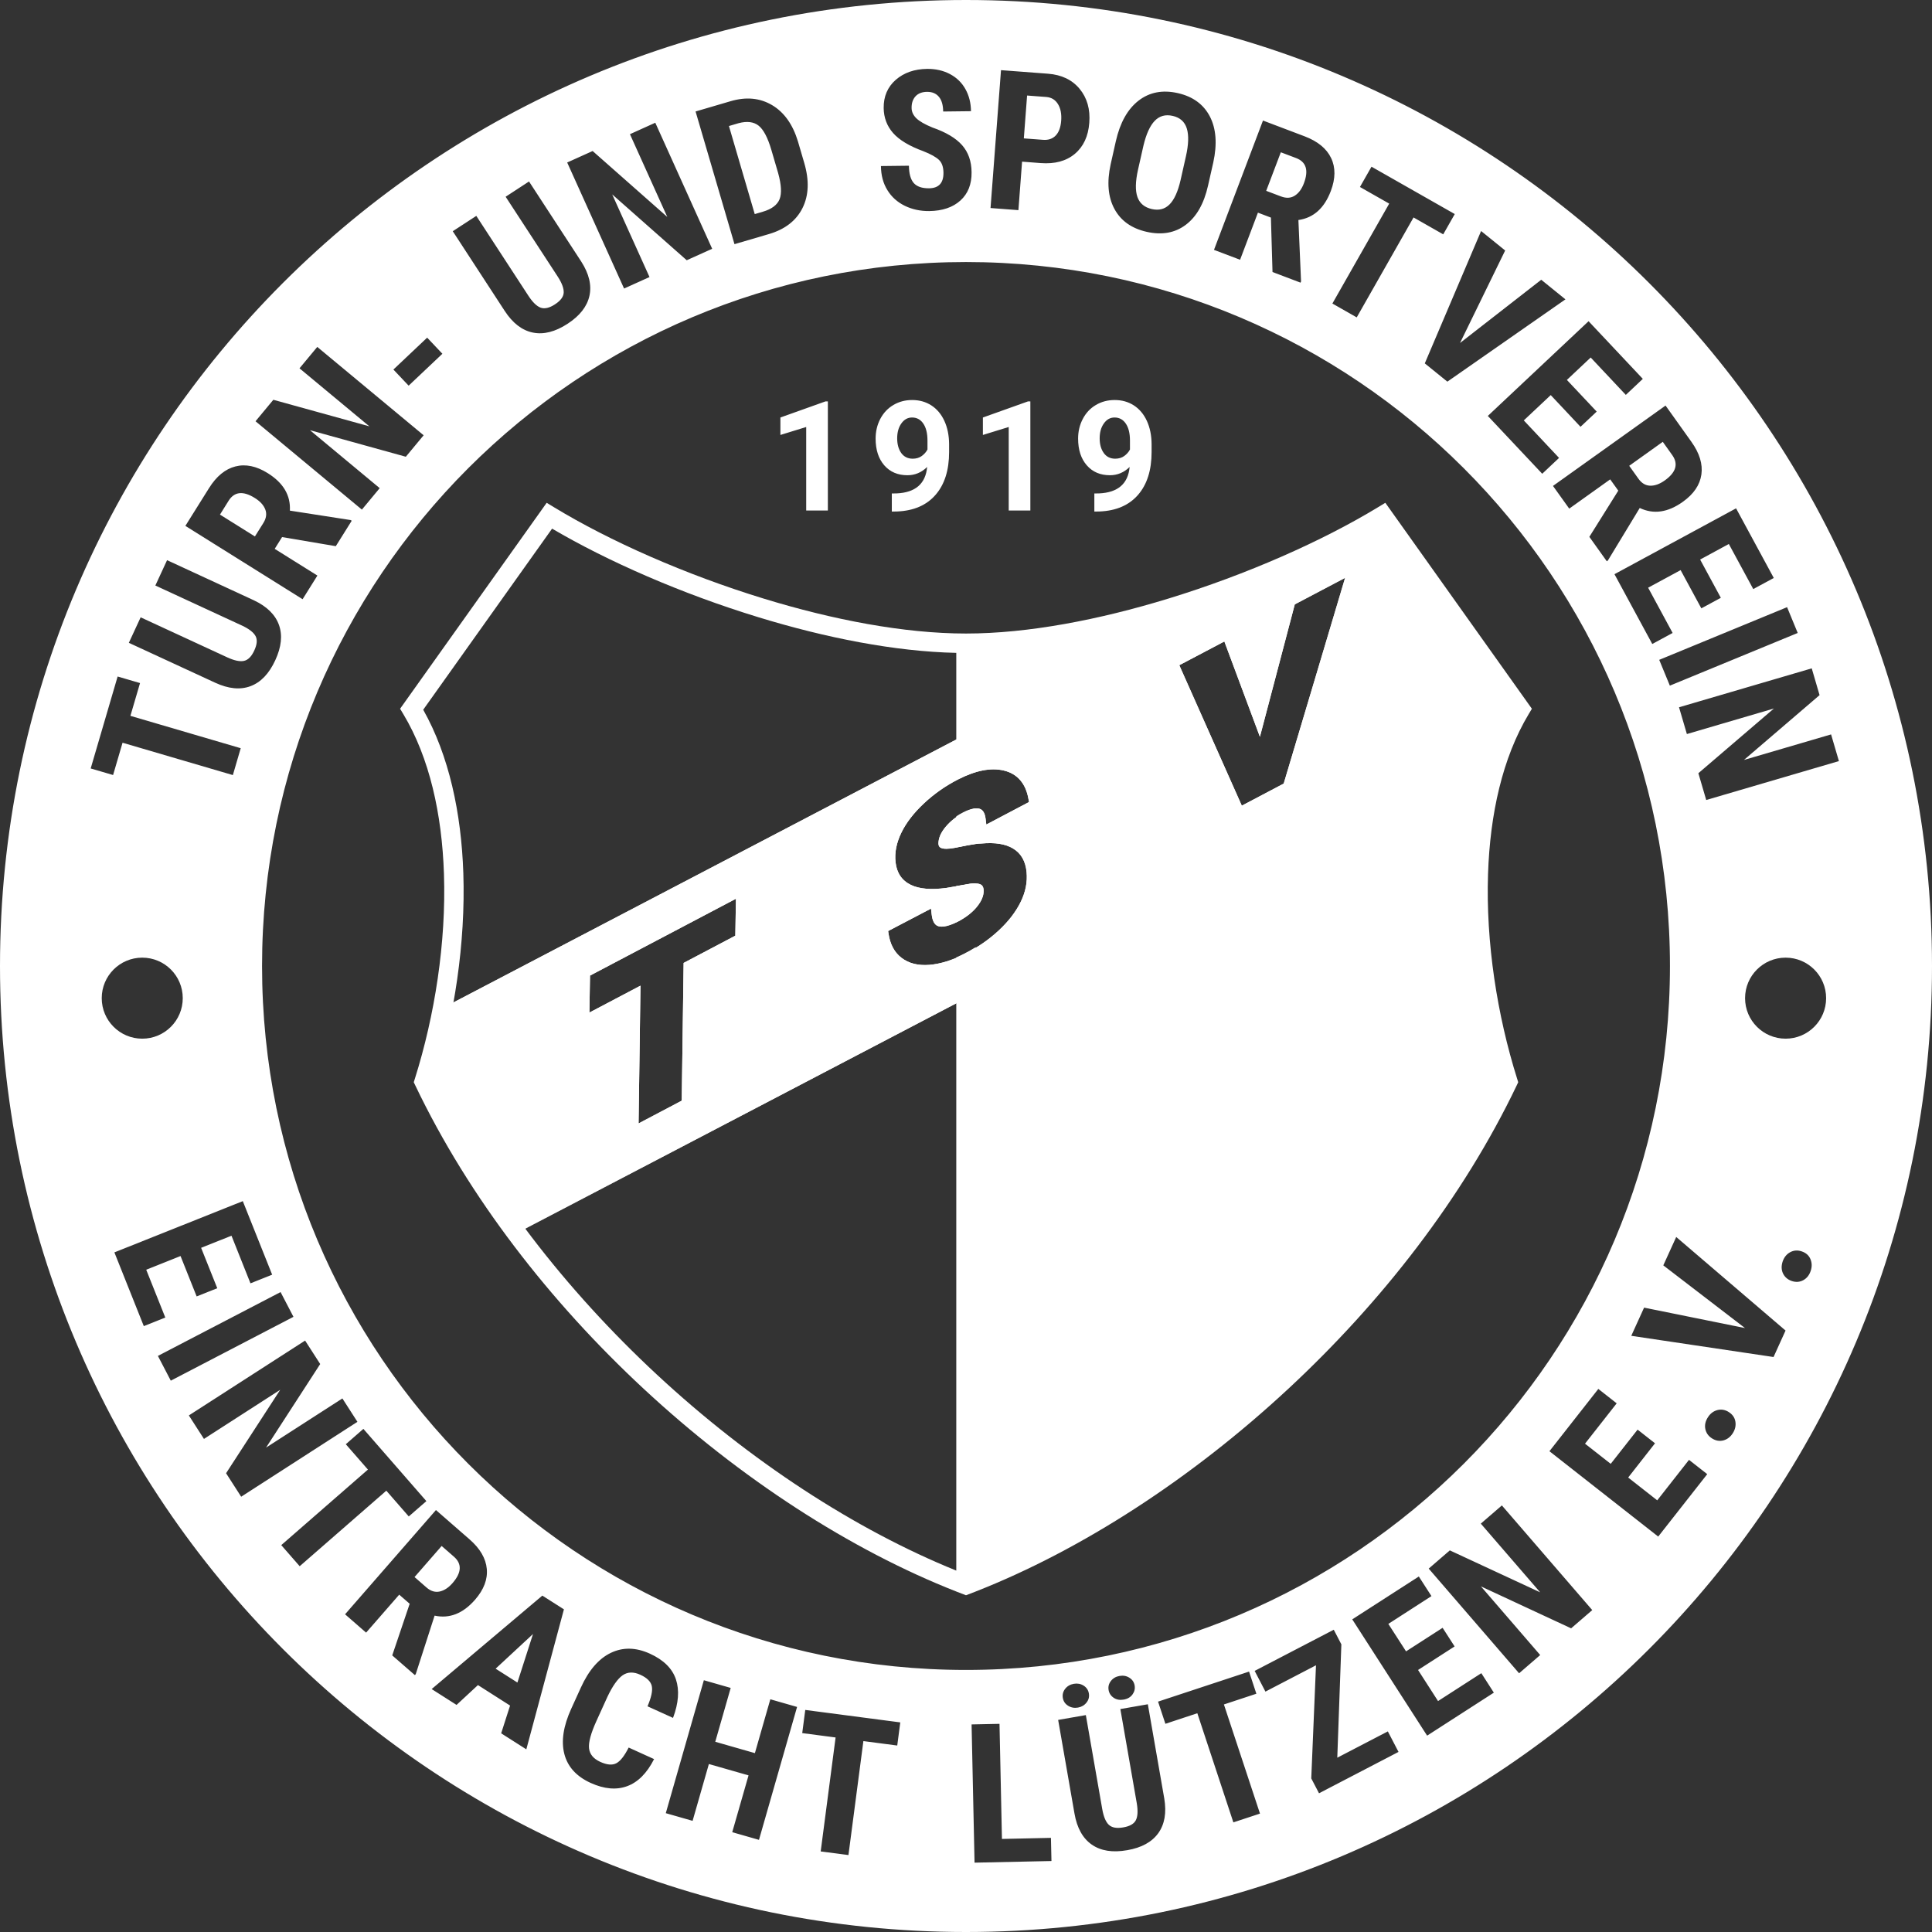
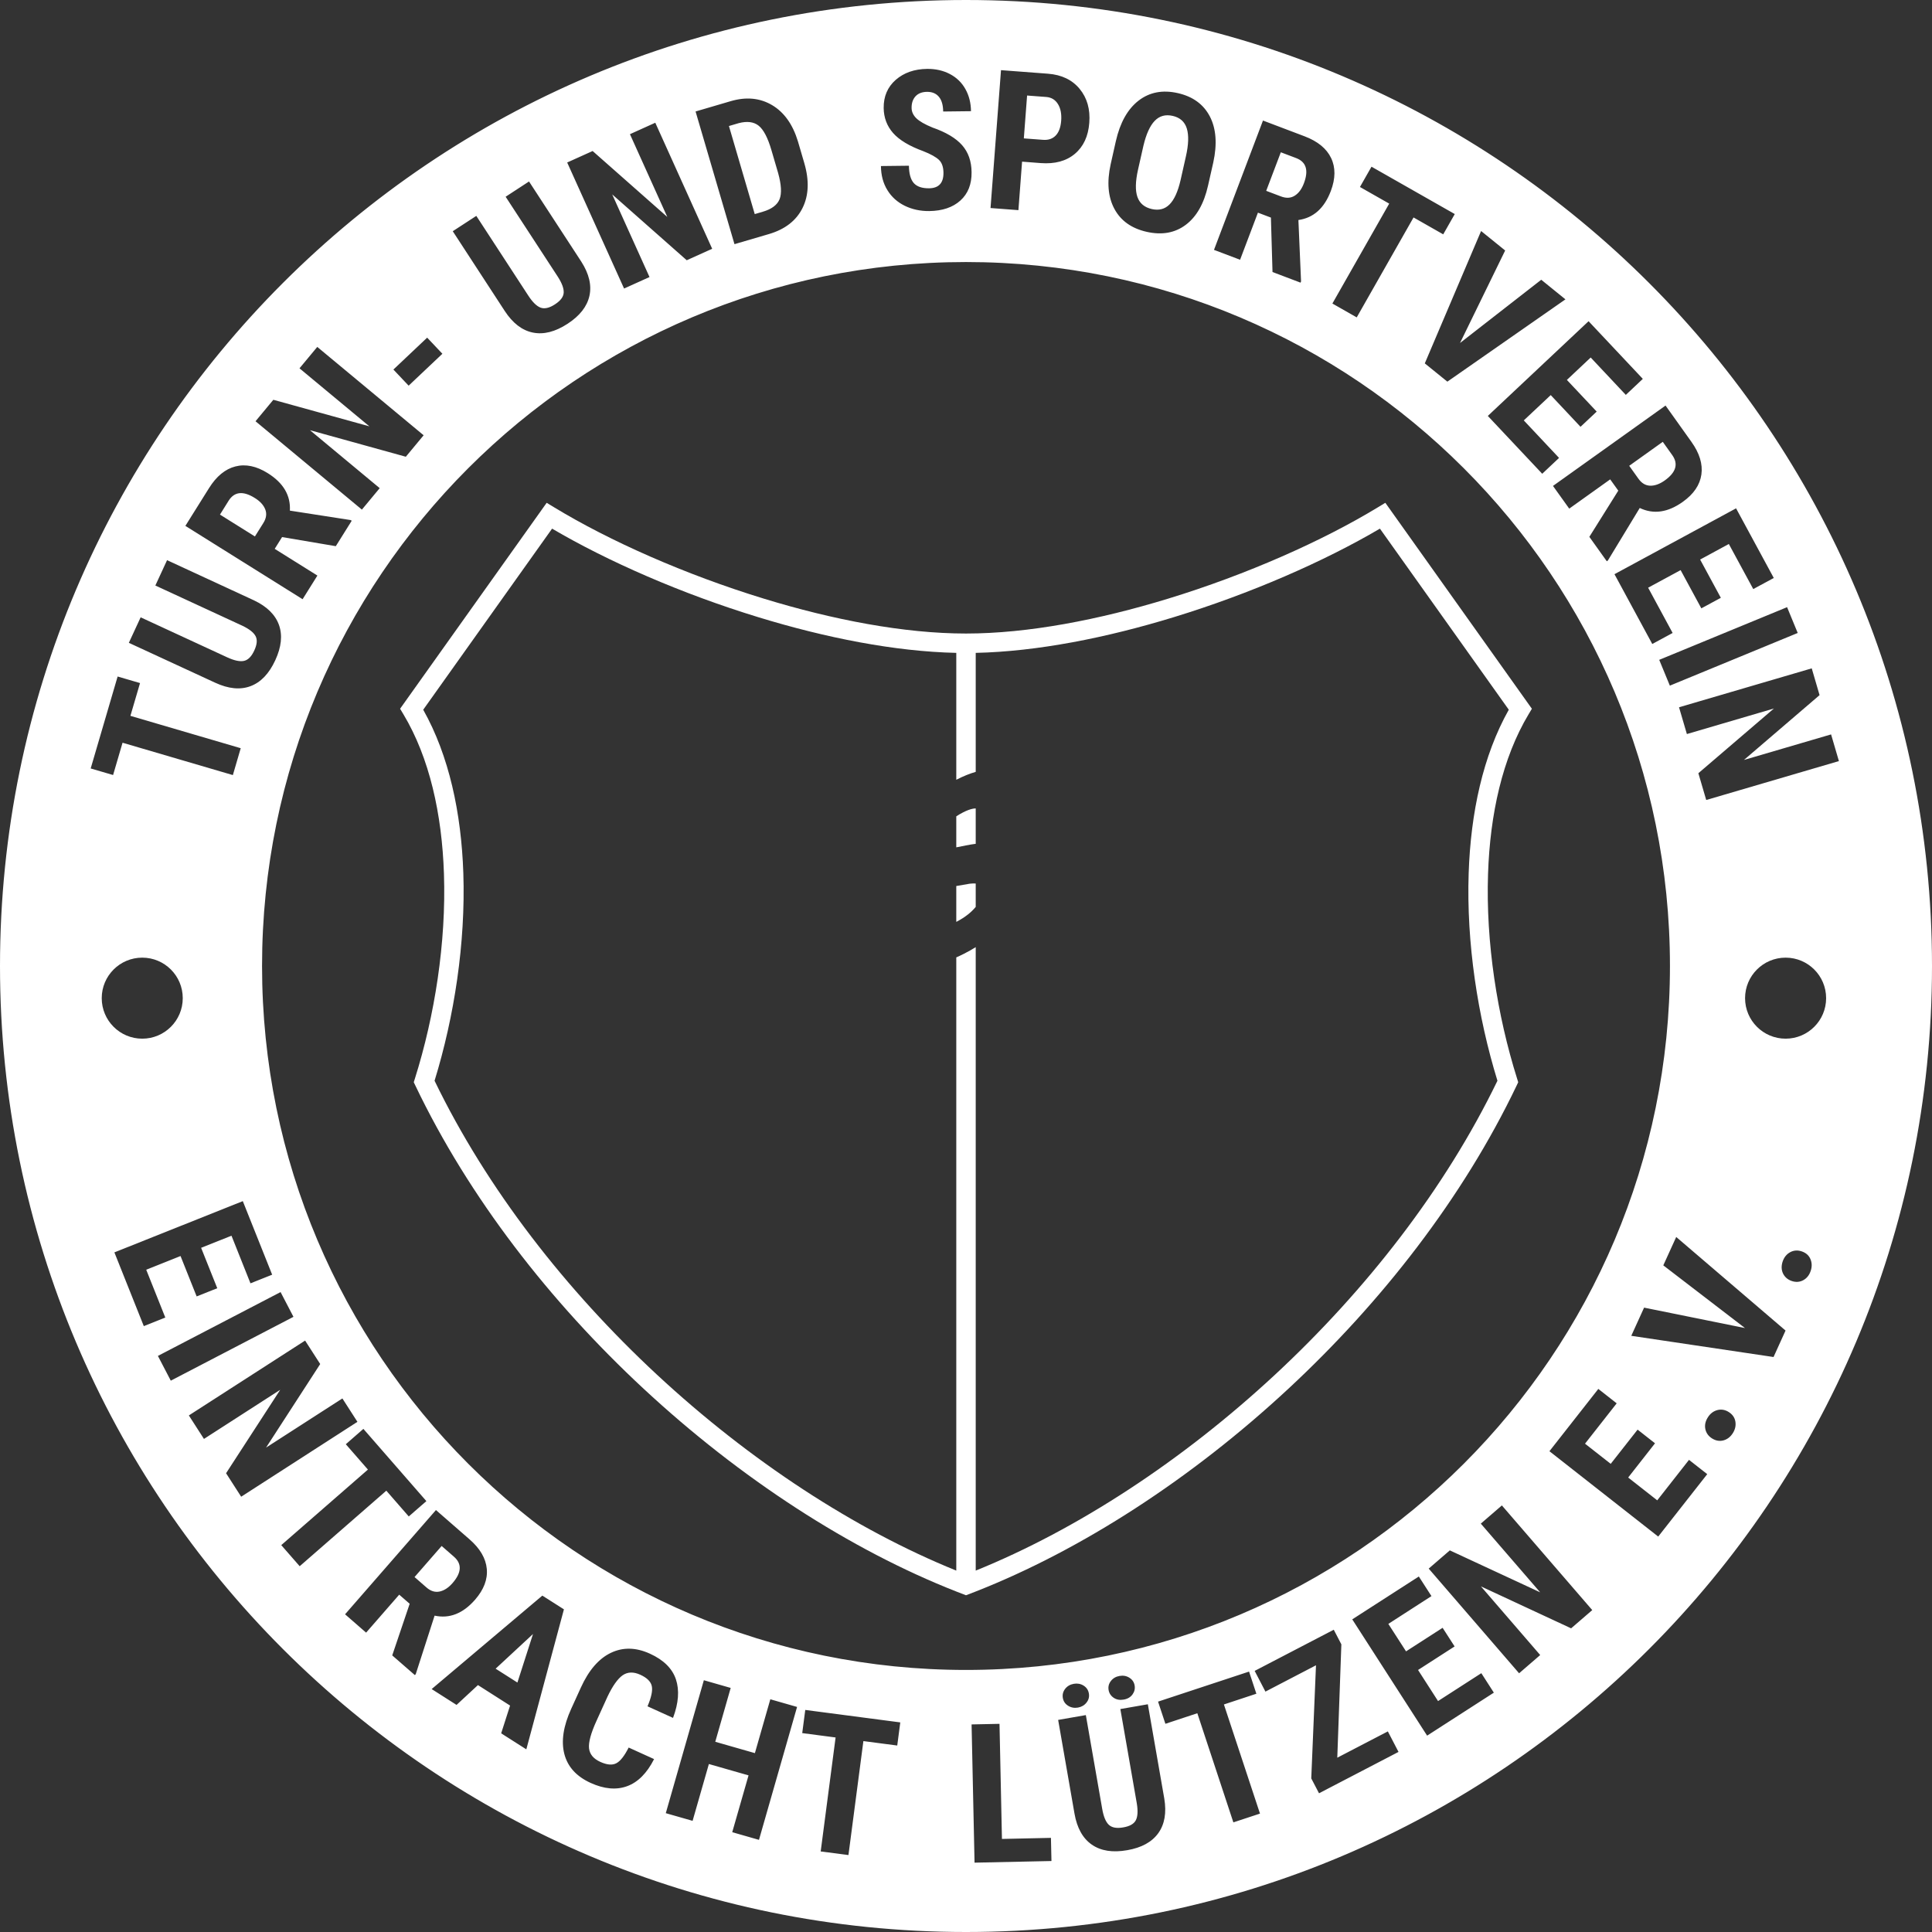
<svg xmlns="http://www.w3.org/2000/svg" xml:space="preserve" width="600px" height="600px" version="1.1" style="shape-rendering:geometricPrecision; text-rendering:geometricPrecision; image-rendering:optimizeQuality; fill-rule:evenodd; clip-rule:evenodd" viewBox="0 0 592.32 592.32">
  <rect x="0" y="0" width="592.32" height="592.32" fill="#333333" stroke="none" />
  <defs>
    <style type="text/css">
   
    .fil0 {fill:white}
    .fil1 {fill:white;fill-rule:nonzero}
    .fil2 {fill:url(#id0)}
   
  </style>
    <radialGradient id="id0" gradientUnits="userSpaceOnUse" gradientTransform="matrix(1.329 1.033 -1.369 0.813 223 -194)" cx="227.55" cy="217.64" r="137.68" fx="227.55" fy="217.64">
      <stop offset="0" style="stop-opacity:1; stop-color:white" />
      <stop offset="0.678" style="stop-opacity:1; stop-color:white" />
      <stop offset="0.949" style="stop-opacity:1; stop-color:#7F7F7F" />
      <stop offset="1" style="stop-opacity:1; stop-color:black" />
    </radialGradient>
  </defs>
  <g id="Ebene_x0020_1">
    <path class="fil0" d="M296.16 0c163.56,0 296.16,132.6 296.16,296.16 0,163.56 -132.6,296.16 -296.16,296.16 -163.56,0 -296.16,-132.6 -296.16,-296.16 0,-163.56 132.6,-296.16 296.16,-296.16zm251.28 293.6c6.86,0 12.42,5.56 12.42,12.42 0,6.86 -5.56,12.42 -12.42,12.42 -6.86,0 -12.43,-5.56 -12.43,-12.42 0,-6.86 5.57,-12.42 12.43,-12.42zm-503.83 0c6.86,0 12.42,5.56 12.42,12.42 0,6.86 -5.56,12.42 -12.42,12.42 -6.86,0 -12.42,-5.56 -12.42,-12.42 0,-6.86 5.56,-12.42 12.42,-12.42zm16.68 103.86l-4.94 -12.38 -10.52 4.2 5.85 14.66 -6.59 2.63 -9.02 -22.61 39.37 -15.71 9 22.55 -6.65 2.65 -5.82 -14.6 -9.31 3.71 4.95 12.39 -6.32 2.51zm-7.93 25.83l-3.95 -7.59 37.61 -19.57 3.95 7.59 -37.61 19.57zm21.58 35.58l-4.63 -7.2 16.6 -25.58 -23.38 15.06 -4.63 -7.2 35.64 -22.95 4.63 7.19 -16.6 25.62 23.4 -15.07 4.61 7.17 -35.64 22.96zm51.38 6.05l-6.88 -7.9 -26.56 23.16 -5.65 -6.47 26.57 -23.16 -6.78 -7.77 5.39 -4.71 19.31 22.15 -5.4 4.7zm0.28 26.77l-3.21 -2.79 -10.15 11.64 -6.45 -5.62 27.86 -31.96 10.29 8.97c3.23,2.81 5,5.83 5.3,9.05 0.3,3.21 -0.9,6.37 -3.59,9.46 -3.71,4.25 -7.85,5.88 -12.41,4.89l-5.78 17.93 -0.27 0.3 -6.94 -6.04 5.35 -15.83zm1.49 -8.19l3.67 3.2c1.29,1.12 2.62,1.53 4.01,1.24 1.4,-0.3 2.72,-1.16 3.97,-2.59 2.79,-3.21 2.94,-5.9 0.43,-8.09l-3.77 -3.29 -8.31 9.53zm29.29 39.4l-9.85 -6.28 -6.56 6.08 -7.63 -4.86 33.93 -28.65 6.62 4.21 -11.53 42.92 -7.71 -4.91 2.73 -8.51zm-4.43 -11.31l6.68 4.25 4.78 -14.88 -11.46 10.63zm48.58 27.72c-2.19,4.32 -4.95,7.09 -8.25,8.3 -3.31,1.22 -7.04,0.89 -11.19,-0.99 -4.37,-1.99 -7.05,-4.95 -8.07,-8.87 -1.02,-3.94 -0.31,-8.56 2.11,-13.88l2.96 -6.5c2.41,-5.3 5.47,-8.85 9.18,-10.63 3.71,-1.78 7.7,-1.7 11.98,0.25 4.2,1.91 6.86,4.54 7.98,7.88 1.11,3.34 0.81,7.28 -0.89,11.81l-7.82 -3.55c1.17,-2.76 1.61,-4.82 1.31,-6.21 -0.3,-1.38 -1.48,-2.54 -3.52,-3.47 -2.09,-0.95 -3.9,-0.89 -5.43,0.17 -1.52,1.08 -3.08,3.27 -4.65,6.59l-3.32 7.3c-1.75,3.83 -2.52,6.67 -2.32,8.49 0.21,1.83 1.35,3.21 3.44,4.16 2.04,0.93 3.69,1.08 4.93,0.42 1.23,-0.64 2.48,-2.25 3.78,-4.81l7.79 3.54zm32.16 24.76l-8.2 -2.35 5 -17.42 -12.16 -3.48 -4.99 17.42 -8.22 -2.35 11.67 -40.76 8.23 2.36 -4.73 16.51 12.15 3.48 4.73 -16.51 8.2 2.35 -11.68 40.75zm42.39 -28.92l-10.38 -1.36 -4.58 34.94 -8.51 -1.11 4.57 -34.94 -10.23 -1.34 0.93 -7.1 29.13 3.82 -0.93 7.09zm32.1 28.64l15.02 -0.33 0.16 7.1 -23.58 0.5 -0.91 -42.38 8.56 -0.18 0.75 35.29zm44.73 -41.29l5.04 28.92c0.72,4.36 0.11,7.88 -1.84,10.6 -1.95,2.71 -5.12,4.46 -9.52,5.22 -4.47,0.79 -8.09,0.22 -10.87,-1.71 -2.76,-1.92 -4.53,-5.09 -5.3,-9.51l-5.01 -28.72 8.49 -1.48 5.02 28.76c0.41,2.37 1.09,4 2.03,4.88 0.94,0.88 2.42,1.15 4.42,0.79 2.01,-0.34 3.3,-1.09 3.87,-2.22 0.57,-1.14 0.66,-2.85 0.28,-5.16l-5.04 -28.9 8.43 -1.47zm-26.06 -1.92c-0.18,-1.04 0.06,-1.98 0.71,-2.81 0.65,-0.83 1.53,-1.34 2.65,-1.54 1.1,-0.19 2.1,-0.01 3,0.55 0.89,0.56 1.44,1.36 1.62,2.41 0.18,1.03 -0.06,1.96 -0.72,2.79 -0.65,0.83 -1.53,1.34 -2.63,1.54 -1.12,0.19 -2.12,0 -3.01,-0.56 -0.9,-0.56 -1.44,-1.35 -1.62,-2.38zm14.03 -2.44c-0.18,-1.03 0.06,-1.96 0.71,-2.79 0.65,-0.83 1.53,-1.34 2.64,-1.53 1.12,-0.2 2.12,-0.02 3.01,0.54 0.9,0.56 1.44,1.35 1.62,2.38 0.17,1 -0.05,1.92 -0.66,2.76 -0.61,0.84 -1.52,1.37 -2.7,1.57 -1.19,0.21 -2.21,0.02 -3.07,-0.56 -0.86,-0.59 -1.38,-1.38 -1.55,-2.37zm45.3 1.13l-9.95 3.29 11.06 33.46 -8.16 2.69 -11.05 -33.46 -9.79 3.24 -2.25 -6.8 27.9 -9.21 2.24 6.79zm24.81 19.61l15.5 -8.06 3.27 6.29 -24.37 12.68 -2.38 -4.56 1.45 -34.68 -15.5 8.07 -3.3 -6.35 24.25 -12.62 2.33 4.48 -1.25 34.75zm35.97 -34.11l-11.21 7.22 6.13 9.53 13.27 -8.55 3.84 5.97 -20.46 13.18 -22.95 -35.65 20.41 -13.14 3.87 6.01 -13.22 8.52 5.43 8.42 11.21 -7.22 3.68 5.71zm42.2 -11.14l-6.48 5.59 -27.65 -12.86 18.17 21.05 -6.47 5.59 -27.71 -32.09 6.47 -5.59 27.7 12.86 -18.2 -21.06 6.46 -5.58 27.71 32.09zm19.24 -51.14l-8.23 10.5 8.91 6.99 9.74 -12.41 5.59 4.38 -15.03 19.14 -33.35 -26.17 14.99 -19.1 5.63 4.42 -9.71 12.37 7.88 6.18 8.24 -10.49 5.34 4.19zm17.47 -1.5c-1.11,-0.7 -1.79,-1.67 -2.04,-2.86 -0.25,-1.21 0.01,-2.41 0.78,-3.61 0.73,-1.16 1.71,-1.89 2.91,-2.21 1.2,-0.31 2.37,-0.11 3.49,0.6 1.15,0.73 1.83,1.71 2.03,2.93 0.2,1.22 -0.06,2.41 -0.79,3.55 -0.74,1.17 -1.71,1.9 -2.9,2.22 -1.18,0.3 -2.35,0.1 -3.48,-0.62zm10.11 -33.83l-25.04 -19.22 3.96 -8.7 33.52 28.69 -3.68 8.11 -43.62 -6.5 3.93 -8.64 30.93 6.26zm14.32 -14.43c-1.24,-0.43 -2.13,-1.21 -2.66,-2.31 -0.52,-1.11 -0.55,-2.34 -0.1,-3.69 0.45,-1.29 1.22,-2.24 2.31,-2.83 1.1,-0.59 2.28,-0.67 3.54,-0.24 1.29,0.44 2.18,1.22 2.66,2.36 0.48,1.14 0.51,2.36 0.07,3.64 -0.44,1.31 -1.21,2.26 -2.29,2.84 -1.08,0.58 -2.26,0.66 -3.53,0.23zm-506.37 -183.31l-2.95 10.05 33.82 9.92 -2.41 8.24 -33.82 -9.92 -2.9 9.9 -6.87 -2.01 8.26 -28.19 6.87 2.01zm8.29 -37.68l26.65 12.32c3.98,1.89 6.53,4.4 7.66,7.55 1.12,3.15 0.74,6.75 -1.13,10.8 -1.9,4.12 -4.43,6.77 -7.6,7.96 -3.15,1.18 -6.76,0.82 -10.83,-1.06l-26.47 -12.23 3.62 -7.82 26.5 12.25c2.18,1.01 3.91,1.38 5.17,1.11 1.26,-0.27 2.32,-1.34 3.17,-3.19 0.86,-1.85 0.99,-3.33 0.37,-4.45 -0.61,-1.11 -1.96,-2.16 -4.07,-3.16l-26.63 -12.31 3.59 -7.77zm35.26 -7.08l-2.26 3.61 13.09 8.19 -4.54 7.25 -35.94 -22.48 7.25 -11.58c2.27,-3.63 4.97,-5.85 8.1,-6.65 3.12,-0.8 6.43,-0.11 9.9,2.06 4.79,2.99 7.05,6.82 6.79,11.49l18.61 2.89 0.35 0.21 -4.88 7.8 -16.47 -2.79zm-8.33 -0.19l2.58 -4.11c0.91,-1.45 1.11,-2.84 0.6,-4.17 -0.52,-1.33 -1.58,-2.5 -3.19,-3.5 -3.6,-2.26 -6.28,-1.98 -8.05,0.83l-2.65 4.25 10.71 6.7zm51.73 -31.02l-5.46 6.58 -29.39 -8.14 21.38 17.77 -5.46 6.58 -32.61 -27.09 5.46 -6.58 29.44 8.14 -21.42 -17.79 5.45 -6.56 32.61 27.09zm5.75 -24.99l-10.35 9.78 -4.67 -4.94 10.35 -9.78 4.67 4.94zm26.56 -52.82l16.04 24.6c2.37,3.71 3.2,7.2 2.48,10.47 -0.72,3.25 -2.95,6.11 -6.69,8.55 -3.81,2.48 -7.36,3.38 -10.67,2.7 -3.3,-0.67 -6.17,-2.89 -8.62,-6.64l-15.92 -24.43 7.22 -4.7 15.94 24.45c1.32,2.02 2.58,3.25 3.79,3.69 1.21,0.43 2.68,0.1 4.38,-1.02 1.71,-1.11 2.61,-2.3 2.68,-3.57 0.07,-1.27 -0.51,-2.88 -1.77,-4.85l-16.03 -24.57 7.17 -4.68zm56.15 20.63l-7.8 3.52 -22.85 -20.19 11.44 25.34 -7.8 3.52 -17.44 -38.64 7.8 -3.52 22.89 20.21 -11.45 -25.37 7.77 -3.51 17.44 38.64zm6.84 -1.41l-11.93 -40.68 10.76 -3.16c4.75,-1.39 8.97,-0.99 12.68,1.2 3.71,2.19 6.36,5.91 7.95,11.15l1.93 6.59c1.57,5.35 1.39,9.96 -0.53,13.82 -1.93,3.87 -5.37,6.54 -10.33,7.99l-10.53 3.09zm-1.7 -36.22l7.91 27 2.46 -0.72c2.74,-0.8 4.45,-2.09 5.16,-3.86 0.69,-1.77 0.54,-4.43 -0.44,-7.98l-2.07 -7.07c-1.11,-3.8 -2.42,-6.29 -3.92,-7.48 -1.5,-1.19 -3.54,-1.44 -6.11,-0.77l-2.99 0.88zm65.77 14.3c-0.02,-1.73 -0.47,-3.04 -1.36,-3.9 -0.9,-0.87 -2.51,-1.78 -4.85,-2.7 -4.28,-1.56 -7.35,-3.42 -9.24,-5.56 -1.88,-2.15 -2.84,-4.7 -2.88,-7.65 -0.04,-3.57 1.2,-6.46 3.7,-8.65 2.51,-2.19 5.72,-3.31 9.63,-3.36 2.59,-0.02 4.92,0.5 6.97,1.58 2.05,1.08 3.64,2.61 4.75,4.6 1.12,1.99 1.69,4.25 1.72,6.79l-8.53 0.1c-0.02,-1.98 -0.45,-3.48 -1.31,-4.51 -0.86,-1.03 -2.08,-1.54 -3.67,-1.52 -1.49,0.02 -2.66,0.47 -3.49,1.36 -0.82,0.9 -1.23,2.09 -1.21,3.58 0.01,1.16 0.49,2.21 1.44,3.15 0.94,0.92 2.6,1.89 4.98,2.86 4.15,1.45 7.17,3.25 9.07,5.41 1.89,2.15 2.87,4.91 2.9,8.28 0.05,3.68 -1.1,6.58 -3.43,8.68 -2.32,2.1 -5.51,3.18 -9.54,3.23 -2.73,0.03 -5.23,-0.51 -7.5,-1.61 -2.26,-1.11 -4.05,-2.7 -5.33,-4.79 -1.3,-2.09 -1.96,-4.55 -1.99,-7.4l8.58 -0.1c0.03,2.45 0.53,4.22 1.48,5.31 0.97,1.09 2.52,1.63 4.68,1.61 2.99,-0.03 4.47,-1.63 4.43,-4.79zm24.1 -3.38l-1.12 14.87 -8.55 -0.65 3.21 -42.27 14.4 1.09c4.18,0.32 7.42,1.87 9.71,4.65 2.29,2.78 3.28,6.24 2.96,10.38 -0.31,4.15 -1.79,7.32 -4.43,9.54 -2.64,2.22 -6.14,3.16 -10.49,2.83l-5.69 -0.44zm0.54 -7.13l5.86 0.44c1.64,0.13 2.93,-0.31 3.9,-1.3 0.97,-1 1.53,-2.51 1.69,-4.53 0.16,-2.1 -0.17,-3.81 -0.99,-5.13 -0.81,-1.31 -1.98,-2.03 -3.51,-2.17l-5.95 -0.45 -1 13.14zm56.48 14.46c-1.25,5.56 -3.53,9.57 -6.85,12.05 -3.31,2.48 -7.3,3.19 -11.96,2.14 -4.64,-1.05 -7.94,-3.39 -9.9,-7.04 -1.96,-3.63 -2.35,-8.2 -1.15,-13.67l1.59 -7.08c1.29,-5.69 3.61,-9.83 6.96,-12.43 3.35,-2.59 7.37,-3.37 12.04,-2.31 4.6,1.04 7.88,3.43 9.82,7.15 1.94,3.74 2.29,8.45 1.05,14.12l-1.6 7.07zm-6.81 -8.84c0.85,-3.73 0.94,-6.62 0.29,-8.68 -0.64,-2.05 -2.09,-3.34 -4.33,-3.84 -2.2,-0.5 -4.04,0 -5.5,1.52 -1.46,1.51 -2.61,4.05 -3.46,7.62l-1.66 7.36c-0.81,3.62 -0.87,6.41 -0.18,8.37 0.69,1.96 2.17,3.19 4.42,3.7 2.18,0.49 3.99,0.02 5.42,-1.42 1.44,-1.44 2.57,-3.92 3.38,-7.43l1.62 -7.2zm26.08 18.66l-3.98 -1.51 -5.47 14.44 -8 -3.03 15.02 -39.65 12.77 4.84c4,1.52 6.72,3.74 8.11,6.64 1.4,2.91 1.37,6.29 -0.08,10.12 -2,5.28 -5.31,8.24 -9.94,8.9l0.81 18.82 -0.15 0.38 -8.6 -3.26 -0.49 -16.69zm-1.44 -8.2l4.54 1.72c1.6,0.6 3,0.53 4.2,-0.23 1.21,-0.76 2.15,-2.03 2.82,-3.81 1.5,-3.98 0.71,-6.55 -2.4,-7.73l-4.68 -1.77 -4.48 11.82zm54.27 13.34l-9.1 -5.18 -17.42 30.64 -7.46 -4.25 17.42 -30.63 -8.97 -5.1 3.54 -6.22 25.53 14.52 -3.54 6.22zm5.15 33.31l24.9 -19.39 7.42 6.01 -36.2 25.23 -6.92 -5.6 17.26 -40.58 7.38 5.97 -13.84 28.36zm36.94 25.69l-9.13 -9.72 -8.26 7.76 10.81 11.5 -5.16 4.86 -16.68 -17.73 30.89 -29.04 16.63 17.68 -5.21 4.91 -10.77 -11.46 -7.3 6.87 9.14 9.71 -4.96 4.66zm11.58 19.58l-2.48 -3.46 -12.56 8.97 -4.98 -6.96 34.51 -24.64 7.93 11.12c2.49,3.48 3.51,6.83 3.06,10.02 -0.46,3.2 -2.35,5.99 -5.69,8.37 -4.59,3.28 -8.99,3.91 -13.21,1.89l-9.77 16.1 -0.33 0.24 -5.35 -7.49 8.87 -14.16zm3.35 -7.62l2.82 3.95c0.99,1.4 2.2,2.11 3.62,2.15 1.43,0.03 2.91,-0.51 4.46,-1.61 3.46,-2.47 4.22,-5.06 2.3,-7.76l-2.91 -4.08 -10.29 7.35zm22.11 43.7l-6.35 -11.72 -9.96 5.39 7.51 13.88 -6.24 3.38 -11.59 -21.4 37.28 -20.19 11.56 21.35 -6.29 3.4 -7.49 -13.82 -8.8 4.77 6.35 11.73 -5.98 3.23zm-9.65 23.7l-3.26 -7.91 39.2 -16.15 3.26 7.91 -39.2 16.15zm11.15 35.06l-2.41 -8.21 23.16 -19.84 -26.68 7.83 -2.41 -8.21 40.69 -11.93 2.4 8.21 -23.18 19.87 26.71 -7.83 2.4 8.18 -40.68 11.93zm-226.94 266.71c119.19,0 215.82,-96.63 215.82,-215.82 0,-119.2 -96.63,-215.82 -215.82,-215.82 -119.2,0 -215.82,96.62 -215.82,215.82 0,119.19 96.62,215.82 215.82,215.82z" />
-     <path class="fil1" d="M253.81 156.51l-6.64 0 0 -25.6 -7.91 2.44 0 -5.35 13.83 -4.94 0.72 0 0 33.45zm30.44 -13.35c-1.72,1.7 -3.74,2.54 -6.05,2.54 -2.95,0 -5.32,-1.01 -7.09,-3.03 -1.77,-2.03 -2.66,-4.77 -2.66,-8.21 0,-2.19 0.48,-4.2 1.43,-6.03 0.96,-1.82 2.29,-3.25 4.01,-4.26 1.71,-1.02 3.64,-1.53 5.77,-1.53 2.21,0 4.17,0.55 5.88,1.65 1.71,1.11 3.04,2.69 3.99,4.75 0.95,2.07 1.43,4.43 1.45,7.1l0 2.45c0,5.57 -1.39,9.95 -4.16,13.13 -2.76,3.18 -6.69,4.88 -11.76,5.09l-1.64 0.03 0 -5.55 1.48 -0.02c5.76,-0.26 8.88,-2.97 9.35,-8.11zm-4.42 -2.53c1.07,0 1.99,-0.27 2.76,-0.82 0.77,-0.56 1.36,-1.22 1.76,-2l0 -2.73c0,-2.25 -0.44,-3.99 -1.29,-5.23 -0.85,-1.24 -2,-1.85 -3.44,-1.85 -1.33,0 -2.42,0.61 -3.28,1.82 -0.86,1.21 -1.28,2.74 -1.28,4.57 0,1.83 0.42,3.32 1.24,4.49 0.84,1.16 2.02,1.75 3.53,1.75zm36.06 15.88l-6.63 0 0 -25.6 -7.92 2.44 0 -5.35 13.84 -4.94 0.71 0 0 33.45zm30.44 -13.35c-1.72,1.7 -3.74,2.54 -6.05,2.54 -2.95,0 -5.32,-1.01 -7.08,-3.03 -1.78,-2.03 -2.67,-4.77 -2.67,-8.21 0,-2.19 0.48,-4.2 1.44,-6.03 0.95,-1.82 2.28,-3.25 4,-4.26 1.71,-1.02 3.64,-1.53 5.78,-1.53 2.2,0 4.16,0.55 5.87,1.65 1.71,1.11 3.04,2.69 3.99,4.75 0.95,2.07 1.43,4.43 1.45,7.1l0 2.45c0,5.57 -1.39,9.95 -4.16,13.13 -2.76,3.18 -6.69,4.88 -11.76,5.09l-1.63 0.03 0 -5.55 1.47 -0.02c5.76,-0.26 8.88,-2.97 9.35,-8.11zm-4.42 -2.53c1.07,0 1.99,-0.27 2.76,-0.82 0.77,-0.56 1.36,-1.22 1.76,-2l0 -2.73c0,-2.25 -0.43,-3.99 -1.29,-5.23 -0.85,-1.24 -2,-1.85 -3.44,-1.85 -1.33,0 -2.42,0.61 -3.27,1.82 -0.87,1.21 -1.29,2.74 -1.29,4.57 0,1.83 0.42,3.32 1.25,4.49 0.83,1.16 2.01,1.75 3.52,1.75z" />
-     <path class="fil2" d="M296.29 305.97l-137.91 72.11c-10.96,-14.71 -20.53,-30.26 -28.21,-46.33 2.28,-7.24 4.21,-14.9 5.69,-22.77l160.43 -83.88 102.2 -53.45c9.43,-4.29 18.09,-8.82 25.54,-13.35l41.94 58.94 -169.68 88.73zm-71.5 -18.76l-15.2 8.01 -0.58 42.23 -13.23 6.97 0.58 -42.23 -15.66 8.25 0.19 -11.34c14.91,-7.87 29.83,-15.71 44.74,-23.56l-0.19 11.33 -0.65 0.34zm76.78 -14.04c0.02,-0.93 -0.23,-1.56 -0.74,-1.9 -0.63,-0.41 -1.69,-0.52 -3.18,-0.34l-7.57 1.3c-4.64,0.62 -8.25,0.31 -10.83,-0.94 -2.76,-1.34 -4.33,-3.67 -4.69,-6.99 -0.16,-1.46 -0.09,-2.95 0.21,-4.46 0.3,-1.48 0.82,-3.01 1.58,-4.57 0.74,-1.53 1.7,-3.05 2.86,-4.55 1.15,-1.49 2.5,-2.96 4.05,-4.41 1.55,-1.46 3.2,-2.79 4.93,-4.01 1.74,-1.23 3.58,-2.33 5.5,-3.32 2.7,-1.38 5.21,-2.3 7.53,-2.76 2.37,-0.47 4.56,-0.47 6.57,0.02 2.09,0.5 3.77,1.5 5.04,3 1.25,1.46 2.08,3.39 2.49,5.76l0.16 0.89 -13.09 6.9 -0.22 -1.79c-0.11,-0.89 -0.33,-1.59 -0.65,-2.1 -0.27,-0.43 -0.62,-0.73 -1.06,-0.9 -0.49,-0.18 -1.1,-0.2 -1.84,-0.06 -0.86,0.16 -1.87,0.54 -3.01,1.12 -1.16,0.58 -2.22,1.25 -3.17,2 -0.94,0.73 -1.79,1.56 -2.55,2.47 -0.73,0.88 -1.28,1.75 -1.65,2.61 -0.34,0.82 -0.52,1.62 -0.53,2.41 -0.01,0.72 0.26,1.19 0.8,1.41 0.83,0.35 2.21,0.35 4.11,0 1.88,-0.35 6.23,-1.35 8.23,-1.35 4.17,-0.39 7.41,0.12 9.73,1.52 2.44,1.47 3.83,3.87 4.15,7.18 0.15,1.54 0.08,3.08 -0.23,4.63 -0.3,1.54 -0.84,3.09 -1.61,4.65 -0.75,1.53 -1.71,3.03 -2.84,4.5 -1.13,1.45 -2.44,2.87 -3.92,4.24 -1.5,1.38 -3.09,2.67 -4.8,3.84 -1.7,1.17 -3.51,2.25 -5.42,3.22 -1.96,1 -3.85,1.78 -5.66,2.35 -1.84,0.57 -3.61,0.93 -5.29,1.07 -1.74,0.14 -3.32,0.02 -4.75,-0.33 -1.46,-0.37 -2.76,-1 -3.89,-1.88 -1.07,-0.83 -1.93,-1.87 -2.58,-3.11 -0.64,-1.21 -1.07,-2.6 -1.32,-4.18l-0.13 -0.87 13.15 -6.88 0.2 1.8c0.11,0.95 0.31,1.72 0.61,2.3 0.29,0.55 0.66,0.95 1.12,1.17 0.5,0.24 1.14,0.31 1.93,0.23 1.22,-0.14 2.71,-0.66 4.48,-1.56 2.46,-1.3 4.4,-2.83 5.79,-4.57 0.68,-0.85 1.19,-1.68 1.52,-2.48 0.32,-0.77 0.48,-1.53 0.48,-2.27l0 -0.01zm84.7 -47.28l10.69 -40.6 15.42 -8.12c-6.27,21.03 -12.52,42.06 -18.82,63.07l-12.84 6.77 -19.17 -43.07 13.82 -7.28 10.9 29.23z" />
-     <path class="fil0" d="M296.29 305.97l-137.91 72.11c-10.96,-14.71 -20.53,-30.26 -28.21,-46.33 2.28,-7.24 4.21,-14.9 5.69,-22.77l160.3 -83.82 0 -27.95c41.32,0 95.7,-19.64 127.74,-39.09l0.13 0.18 41.94 58.94 0.13 0.18c-17.85,29.76 -15.4,77.38 -3.82,114.15 -33.41,69.87 -102.46,129.98 -166.12,154.32l0 -179.85 0.13 -0.07zm-71.5 -18.76l-15.2 8.01 -0.58 42.23 -13.23 6.97 0.58 -42.23 -15.66 8.25 0.19 -11.34c14.91,-7.87 29.83,-15.71 44.74,-23.56l-0.19 11.33 -0.65 0.34zm76.78 -14.04c0.02,-0.93 -0.23,-1.56 -0.74,-1.9 -0.63,-0.41 -1.69,-0.52 -3.18,-0.34l-7.57 1.3c-4.64,0.62 -8.25,0.31 -10.83,-0.94 -2.76,-1.34 -4.33,-3.67 -4.69,-6.99 -0.16,-1.46 -0.09,-2.95 0.21,-4.46 0.3,-1.48 0.82,-3.01 1.58,-4.57 0.74,-1.53 1.7,-3.05 2.86,-4.55 1.15,-1.49 2.5,-2.96 4.05,-4.41 1.55,-1.46 3.2,-2.79 4.93,-4.01 1.74,-1.23 3.58,-2.33 5.5,-3.32 2.7,-1.38 5.21,-2.3 7.53,-2.76 2.37,-0.47 4.56,-0.47 6.57,0.02 2.09,0.5 3.77,1.5 5.04,3 1.25,1.46 2.08,3.39 2.49,5.76l0.16 0.89 -13.09 6.9 -0.22 -1.79c-0.11,-0.89 -0.33,-1.59 -0.65,-2.1 -0.27,-0.43 -0.62,-0.73 -1.06,-0.9 -0.49,-0.18 -1.1,-0.2 -1.84,-0.06 -0.86,0.16 -1.87,0.54 -3.01,1.12 -1.16,0.58 -2.22,1.25 -3.17,2 -0.94,0.73 -1.79,1.56 -2.55,2.47 -0.73,0.88 -1.28,1.75 -1.65,2.61 -0.34,0.82 -0.52,1.62 -0.53,2.41 -0.01,0.72 0.26,1.19 0.8,1.41 0.83,0.35 2.21,0.35 4.11,0 1.88,-0.35 6.23,-1.35 8.23,-1.35 4.17,-0.39 7.41,0.12 9.73,1.52 2.44,1.47 3.83,3.87 4.15,7.18 0.15,1.54 0.08,3.08 -0.23,4.63 -0.3,1.54 -0.84,3.09 -1.61,4.65 -0.75,1.53 -1.71,3.03 -2.84,4.5 -1.13,1.45 -2.44,2.87 -3.92,4.24 -1.5,1.38 -3.09,2.67 -4.8,3.84 -1.7,1.17 -3.51,2.25 -5.42,3.22 -1.96,1 -3.85,1.78 -5.66,2.35 -1.84,0.57 -3.61,0.93 -5.29,1.07 -1.74,0.14 -3.32,0.02 -4.75,-0.33 -1.46,-0.37 -2.76,-1 -3.89,-1.88 -1.07,-0.83 -1.93,-1.87 -2.58,-3.11 -0.64,-1.21 -1.07,-2.6 -1.32,-4.18l-0.13 -0.87 13.15 -6.88 0.2 1.8c0.11,0.95 0.31,1.72 0.61,2.3 0.29,0.55 0.66,0.95 1.12,1.17 0.5,0.24 1.14,0.31 1.93,0.23 1.22,-0.14 2.71,-0.66 4.48,-1.56 2.46,-1.3 4.4,-2.83 5.79,-4.57 0.68,-0.85 1.19,-1.68 1.52,-2.48 0.32,-0.77 0.48,-1.53 0.48,-2.27l0 -0.01zm84.7 -47.28l10.69 -40.6 15.42 -8.12c-6.27,21.03 -12.52,42.06 -18.82,63.07l-12.84 6.77 -19.17 -43.07 13.82 -7.28 10.9 29.23z" />
    <path class="fil1" d="M169.96 155.58c16.89,10.25 40.08,20.57 64.27,27.97 21.09,6.46 42.93,10.68 61.93,10.68 19,0 40.83,-4.22 61.93,-10.68 24.19,-7.4 47.38,-17.72 64.27,-27.97l2.36 -1.43 44.93 63.14 -0.99 1.66c-8.05,13.41 -11.84,30.68 -12.45,48.94 -0.71,21.09 2.82,43.46 8.91,62.8l0.34 1.1 -0.5 1.06c-16.42,34.34 -41.33,66.32 -69.97,92.92 -29.67,27.57 -63.39,49.41 -95.85,62.16l-2.98 1.15 -2.98 -1.15c-32.46,-12.75 -66.18,-34.59 -95.85,-62.16 -28.64,-26.6 -53.55,-58.58 -69.97,-92.92l-0.51 -1.06 0.35 -1.1c6.09,-19.34 9.62,-41.71 8.91,-62.8 -0.61,-18.26 -4.4,-35.53 -12.45,-48.94l-1 -1.66 44.94 -63.14 2.36 1.43zm62.55 33.65c-23.55,-7.2 -46.21,-17.14 -63.25,-27.16l-39.51 55.52c7.92,14.07 11.68,31.65 12.3,50.11 0.71,21.39 -2.77,43.99 -8.82,63.64 16.08,33.22 40.31,64.21 68.15,90.08 28.47,26.45 60.69,47.5 91.8,60.1l0 -188c0.78,-0.34 1.58,-0.72 2.39,-1.13 1.23,-0.63 2.42,-1.3 3.57,-2.01l0 191.14c31.11,-12.6 63.33,-33.65 91.8,-60.1 27.84,-25.87 52.07,-56.86 68.15,-90.08 -6.05,-19.65 -9.54,-42.25 -8.82,-63.64 0.62,-18.46 4.37,-36.04 12.3,-50.11l-39.51 -55.52c-17.04,10.02 -39.7,19.96 -63.25,27.16 -20.56,6.3 -41.82,10.52 -60.67,10.93l0 36.48c-1.82,0.52 -3.75,1.3 -5.79,2.34l-0.17 0.09 0 -38.91c-18.85,-0.41 -40.11,-4.63 -60.67,-10.93zm60.67 93.4l0 -10.99 4.13 -0.71c0.71,-0.08 1.32,-0.1 1.83,-0.06l0 7.17c-1.39,1.7 -3.29,3.18 -5.7,4.46l-0.26 0.13zm0 -22.85l0 -9.5c0.65,-0.44 1.35,-0.85 2.09,-1.22 1.14,-0.58 2.15,-0.96 3,-1.12 0.32,-0.06 0.6,-0.09 0.87,-0.09l0 10.85c-1.83,0.22 -4.31,0.75 -5.96,1.08z" />
  </g>
</svg>